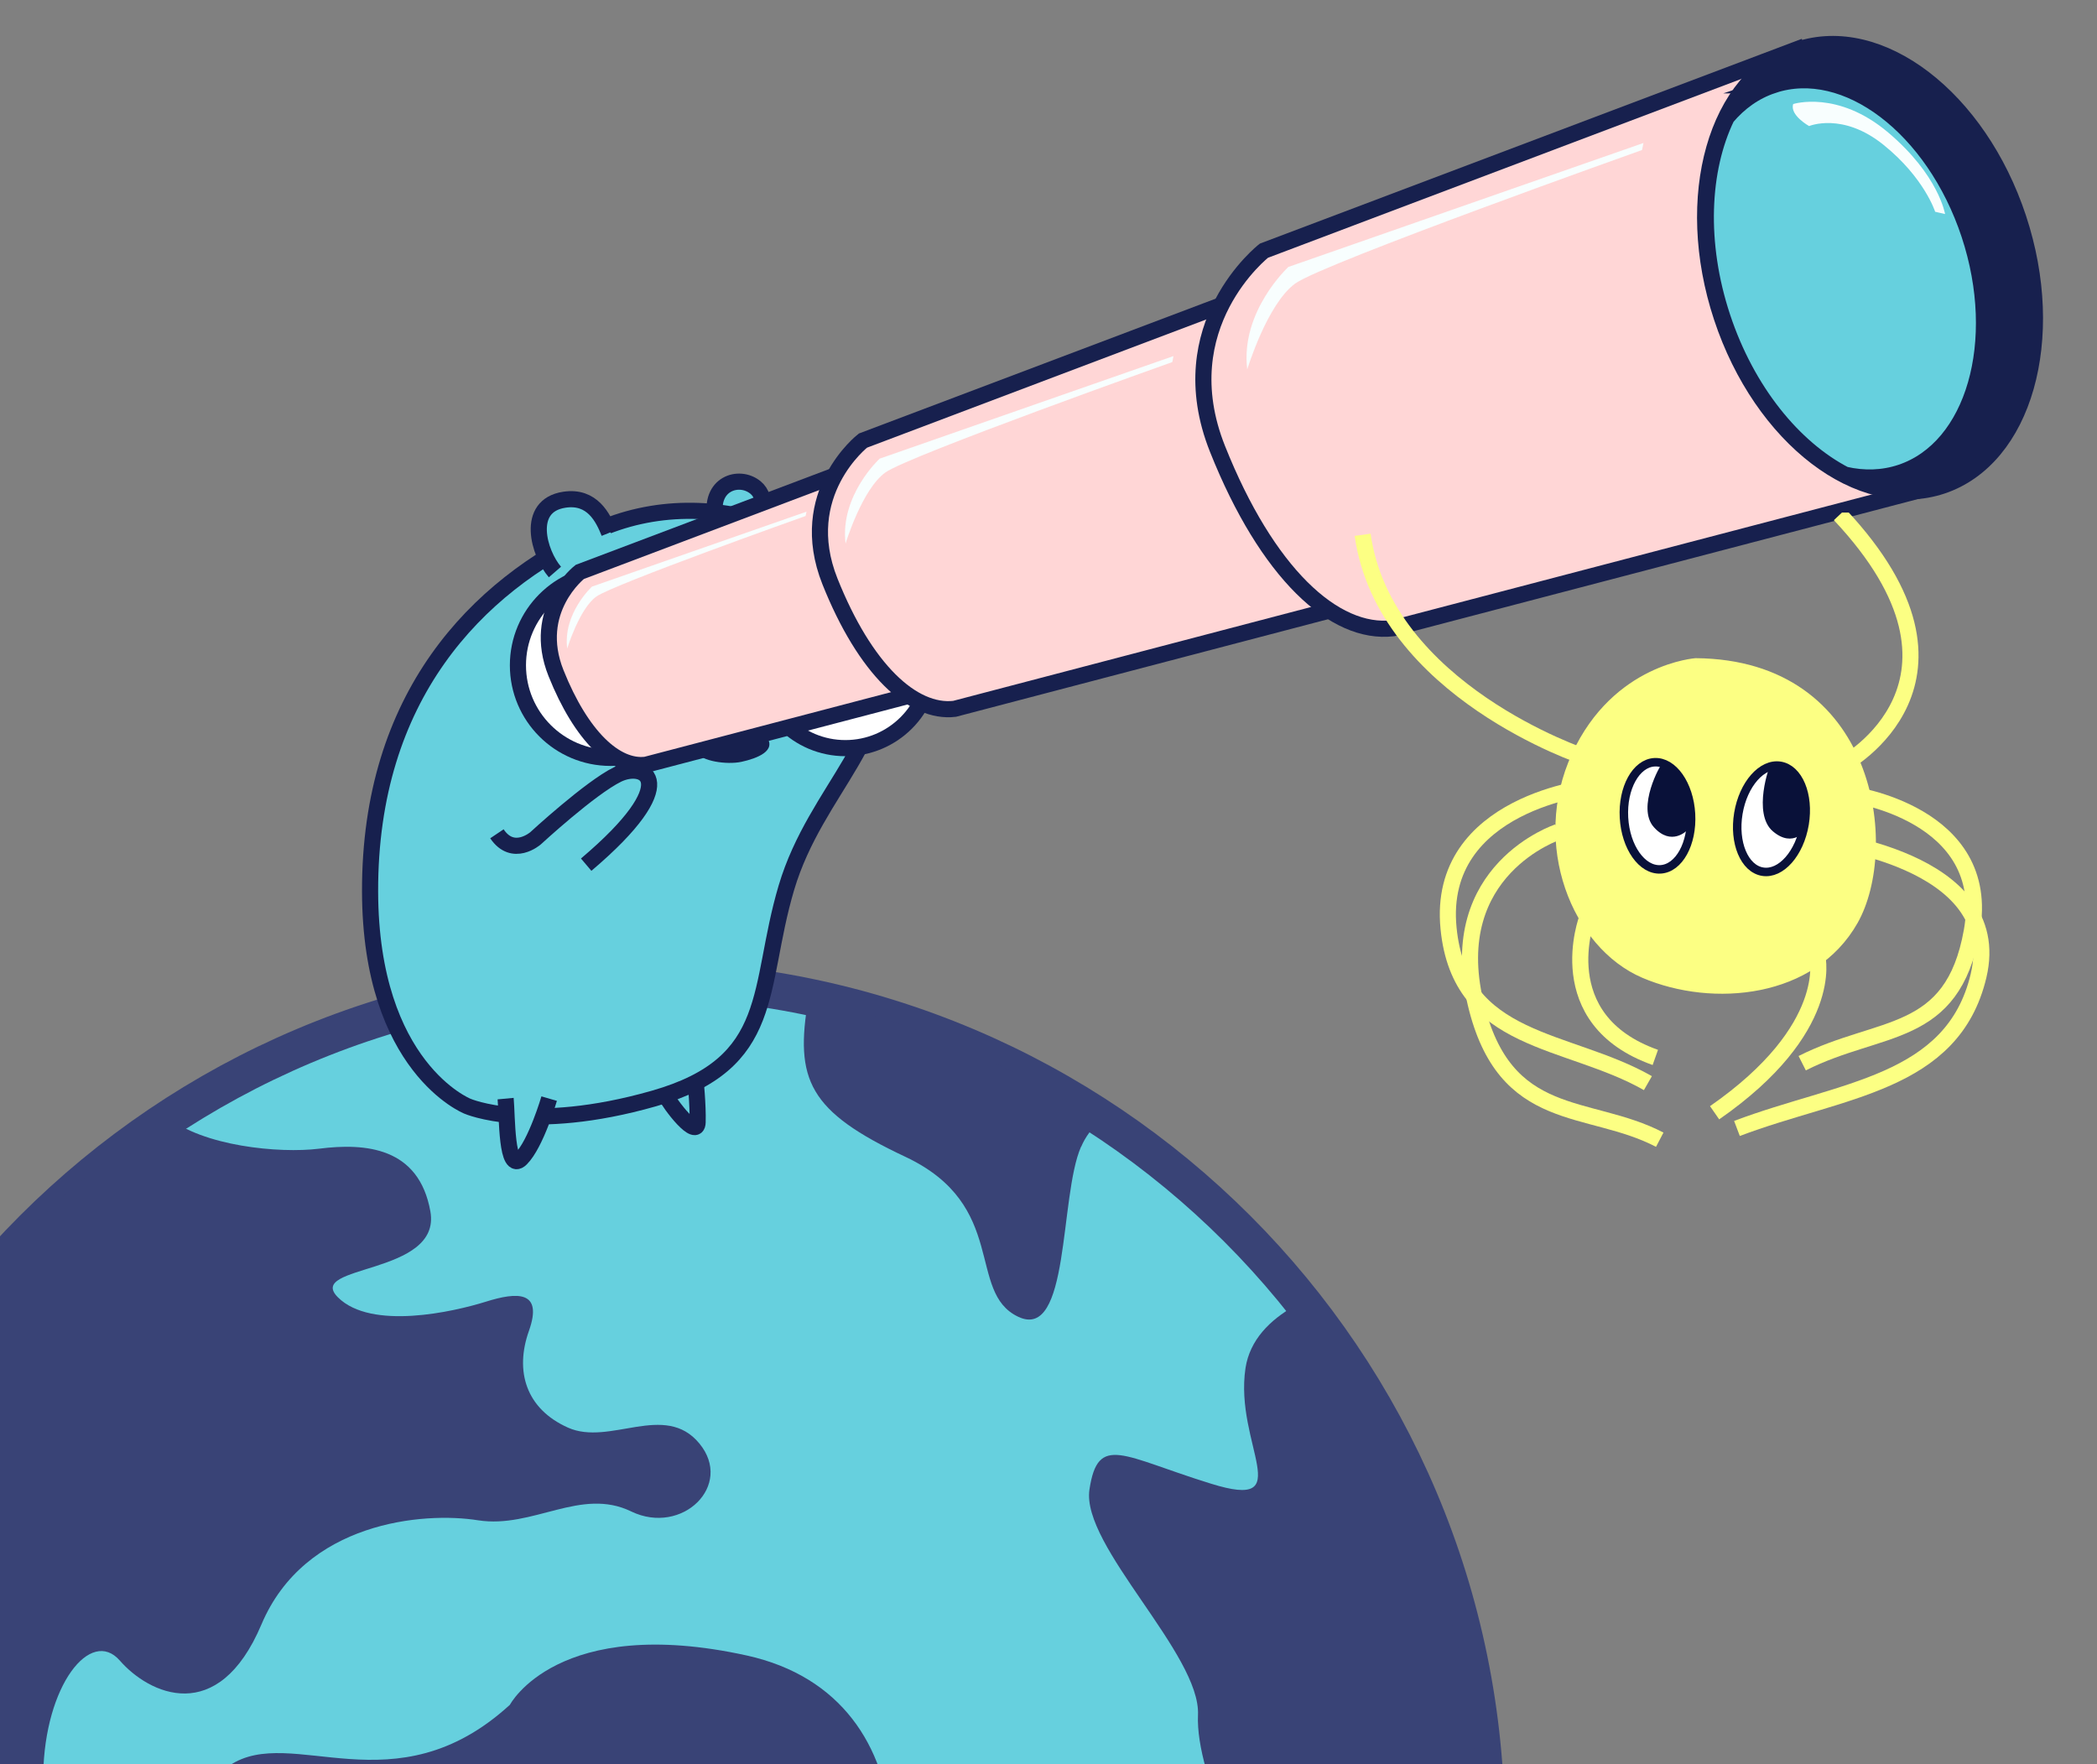
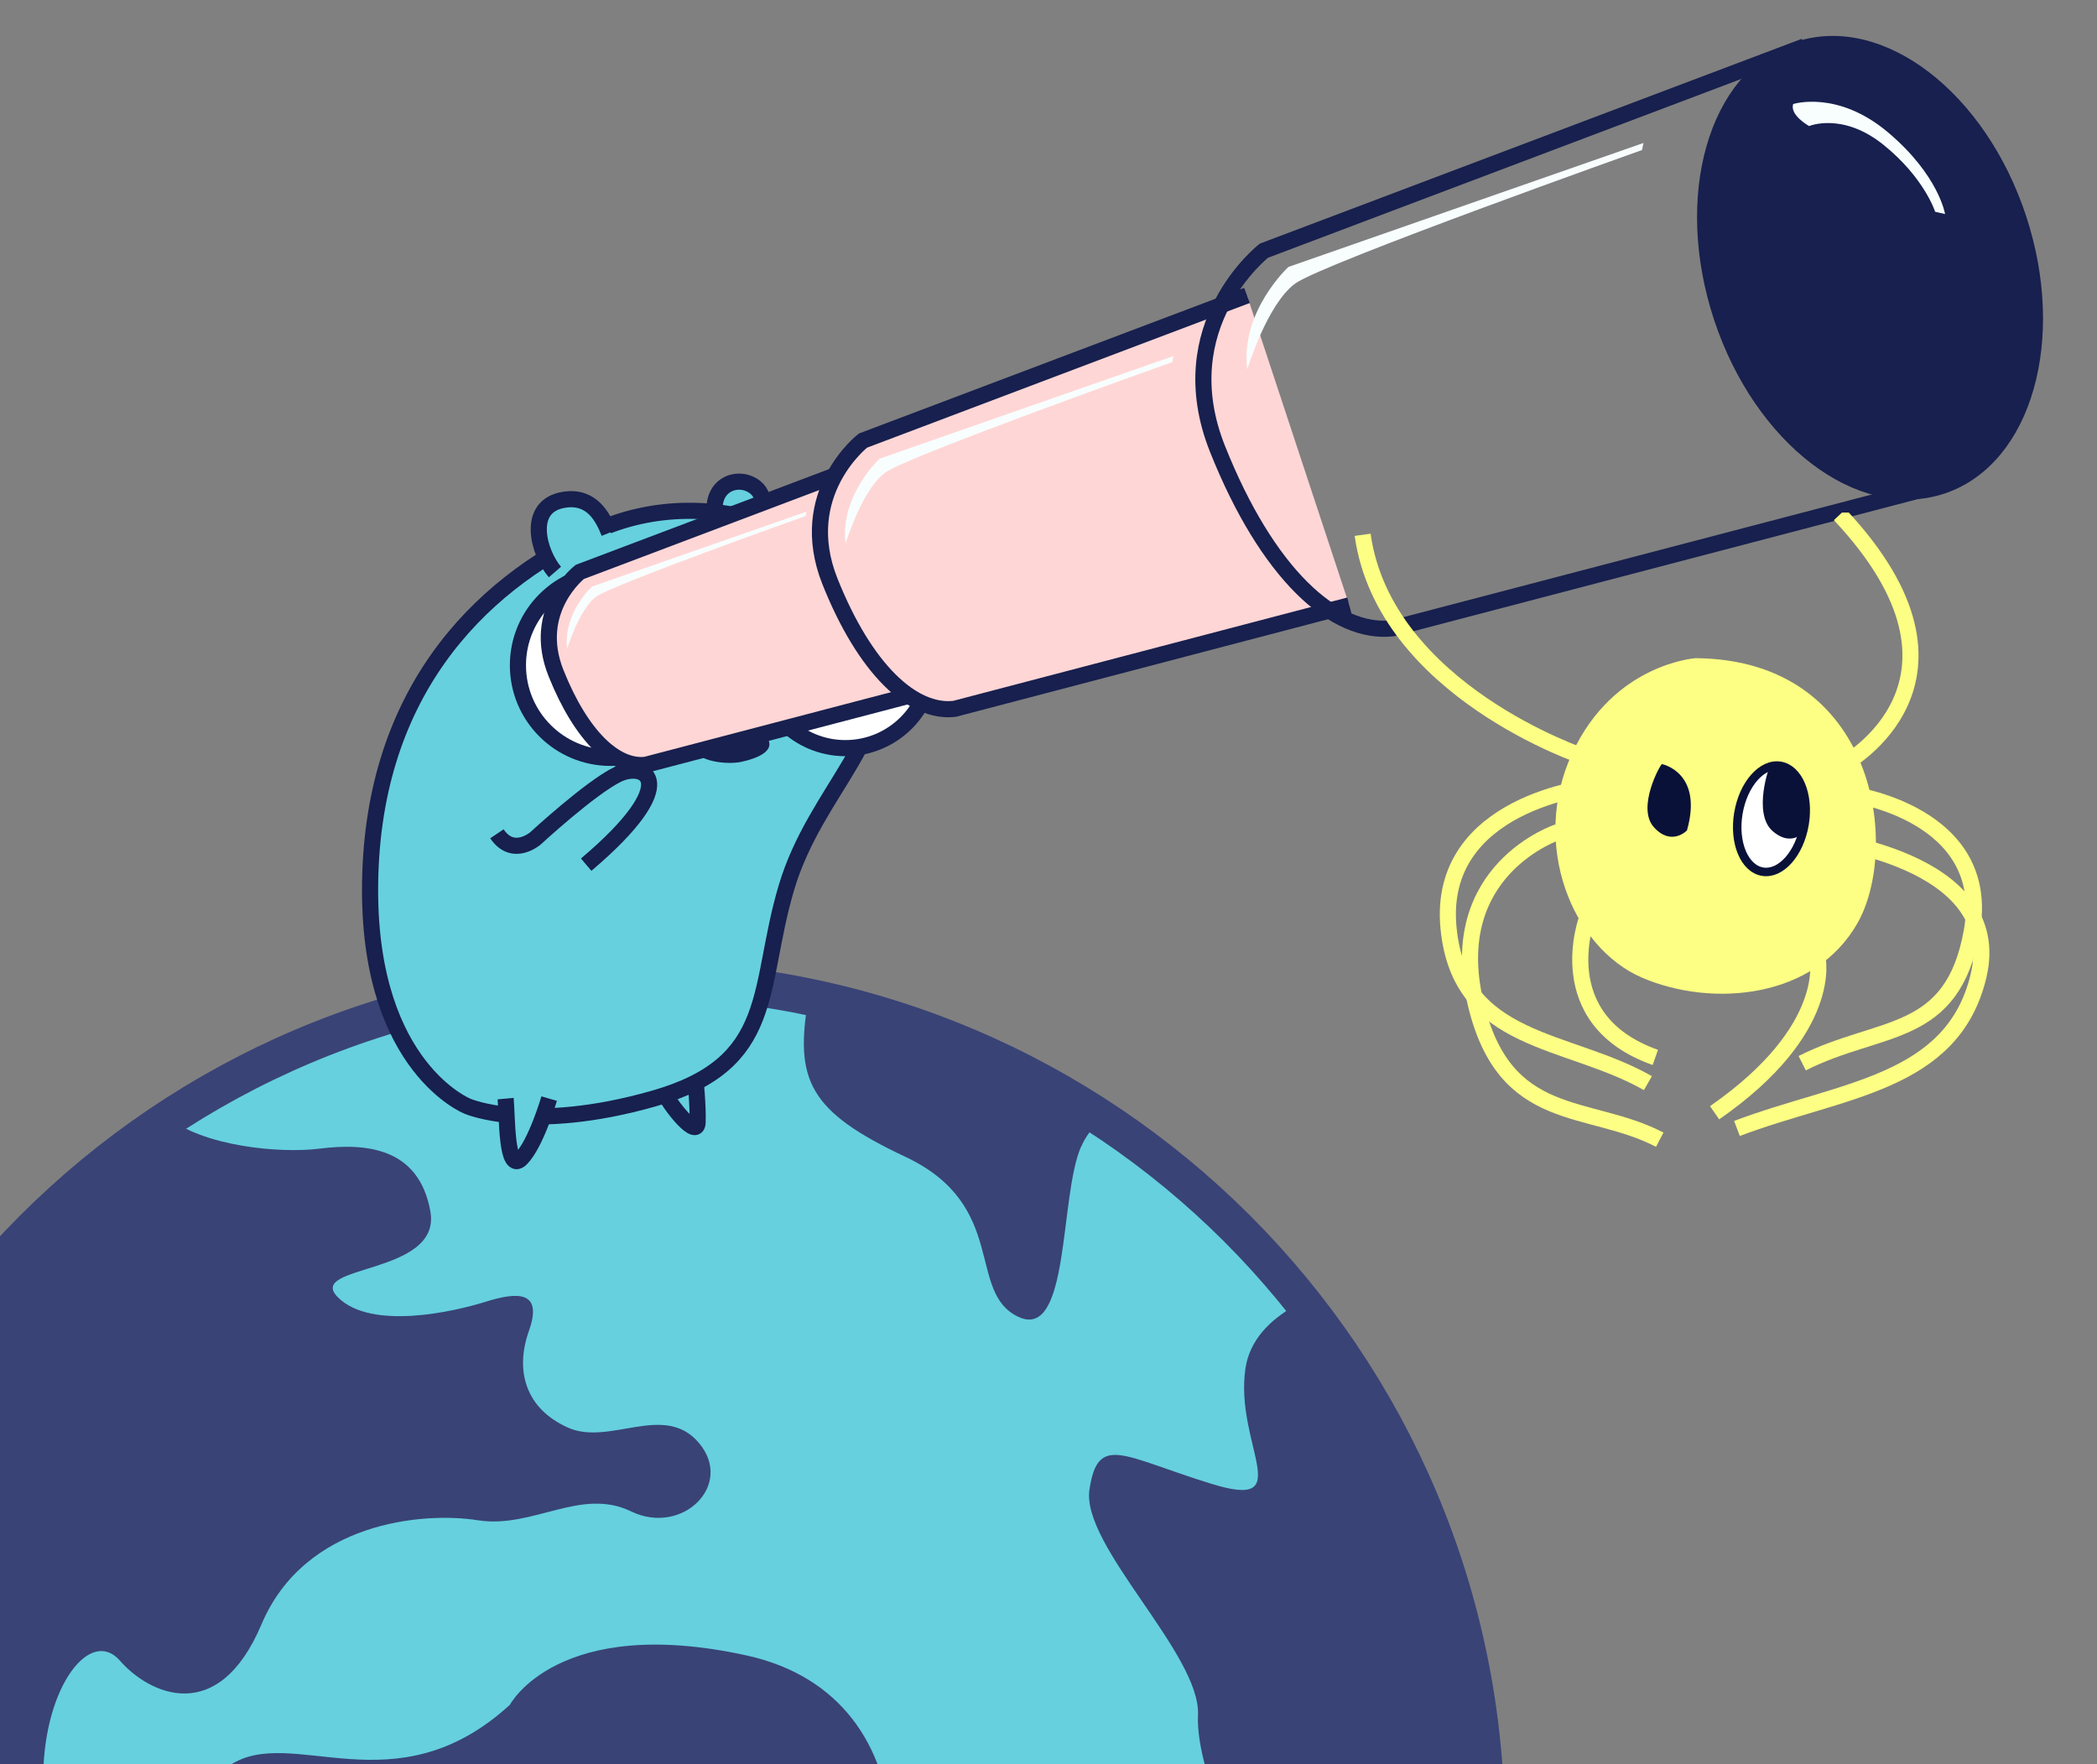
<svg xmlns="http://www.w3.org/2000/svg" width="126" height="106" viewBox="0 0 126 106" fill="none">
  <rect x="0" y="0" width="126" height="106" fill="#808080" stroke="none" />
  <path d="M38.158 161.149C9.905 161.149 -12.999 138.245 -12.999 109.991C-12.999 81.738 9.905 58.834 38.158 58.834C66.412 58.834 89.316 81.738 89.316 109.991C89.316 138.245 66.412 161.149 38.158 161.149Z" fill="#66D0DE" stroke="#394376" stroke-width="2.208" stroke-miterlimit="10" />
  <path d="M78.591 117.82C75.207 113.731 71.823 106.699 71.982 103.051C72.158 99.403 64.95 92.882 65.461 89.498C65.972 86.115 67.453 87.507 72.757 89.146C78.062 90.802 74.15 86.802 74.837 82.202C75.101 80.493 76.317 79.312 77.762 78.483C84.442 87.084 88.766 97.717 88.766 109.419C88.766 115.94 87.43 122.386 85.192 128.114C81.826 126.228 81.164 120.921 78.591 117.802V117.82Z" fill="#394376" />
  <path d="M64.95 68.914C63.646 71.91 64.298 80.598 61.178 79.118C58.059 77.637 60.614 72.438 54.411 69.513C48.595 66.781 47.731 64.895 48.577 59.996C54.904 61.371 60.791 63.926 65.99 67.433C65.584 67.839 65.214 68.314 64.967 68.896L64.95 68.914Z" fill="#394376" />
  <path d="M10.034 67.098C12.167 68.861 16.767 69.319 19.181 69.019C21.965 68.667 25.173 68.931 25.86 72.791C26.548 76.65 18.3 75.963 20.309 77.955C22.318 79.946 27.253 78.818 29.174 78.219C31.077 77.62 32.645 77.532 31.782 79.964C30.918 82.396 31.606 84.652 34.126 85.779C36.646 86.907 39.942 84.211 42.021 86.731C44.101 89.251 40.981 92.283 37.933 90.82C34.901 89.34 32.029 91.86 28.733 91.349C25.437 90.82 18.317 91.437 15.709 97.605C13.101 103.773 8.942 101.782 7.197 99.773C5.452 97.781 2.685 101.253 2.597 106.628C2.509 112.021 -4.787 111.757 -8.999 114.154C-10.286 114.894 -11.572 114.823 -12.771 114.383C-12.912 112.797 -13 111.193 -13 109.572C-13 91.807 -3.818 76.175 10.034 67.098Z" fill="#394376" />
  <path d="M13.789 106.082C17.525 103.562 23.694 108.779 30.637 102.434C30.637 102.434 33.51 96.971 44.877 99.473C56.262 101.993 55.293 116.233 48.878 124.058C42.445 131.883 41.934 128.235 41.934 140.73C41.934 148.15 43.132 156.604 41.827 160.27C40.47 160.376 39.096 160.446 37.703 160.446C37.016 160.446 36.329 160.428 35.642 160.393C35.254 160.111 34.885 159.658 34.462 159.306C23.517 150.353 9.718 128.817 7.709 119.97C5.717 111.105 10.053 108.585 13.789 106.082Z" fill="#394376" />
-   <path d="M41.781 64.787C41.781 64.787 41.95 66.408 41.916 67.437C41.882 68.466 40.295 66.441 39.891 65.647" fill="#66D0DE" />
  <path d="M41.781 64.787C41.781 64.787 41.95 66.408 41.916 67.437C41.882 68.466 40.295 66.441 39.891 65.647" stroke="#17204E" stroke-width="0.97" stroke-miterlimit="10" />
  <path d="M45.39 29.288C46.189 29.935 45.723 31.177 45.39 31.717C44.724 32.189 43.312 32.729 42.993 31.11C42.593 29.085 44.391 28.478 45.39 29.288Z" fill="#66D0DE" stroke="#17204E" stroke-width="0.969" />
  <path d="M28.087 66.468C28.087 66.468 22.262 64.154 22.236 53.568C22.209 41.818 28.625 35.253 35.714 31.937C42.804 28.621 51.823 32.334 52.886 38.3C53.949 44.266 49.039 47.313 47.249 53.346C45.46 59.379 46.718 63.885 39.293 66.004C31.867 68.123 28.087 66.468 28.087 66.468Z" fill="#66D0DE" stroke="#17204E" stroke-width="0.969" stroke-miterlimit="10" />
  <path d="M50.794 44.952C47.938 44.952 45.622 42.636 45.622 39.78C45.622 36.923 47.938 34.608 50.794 34.608C53.651 34.608 55.967 36.923 55.967 39.78C55.967 42.636 53.651 44.952 50.794 44.952Z" fill="white" stroke="#17204E" stroke-width="0.969" stroke-miterlimit="10" stroke-linecap="round" />
  <path d="M36.683 45.537C33.611 45.537 31.12 43.047 31.12 39.975C31.12 36.903 33.611 34.413 36.683 34.413C39.755 34.413 42.245 36.903 42.245 39.975C42.245 43.047 39.755 45.537 36.683 45.537Z" fill="white" stroke="#17204E" stroke-width="0.969" stroke-miterlimit="10" stroke-linecap="round" />
  <path d="M49.57 40.856C48.983 40.856 48.507 40.38 48.507 39.793C48.507 39.206 48.983 38.73 49.57 38.73C50.157 38.73 50.633 39.206 50.633 39.793C50.633 40.38 50.157 40.856 49.57 40.856Z" fill="#17204E" />
  <path d="M34.954 41.185C34.367 41.185 33.892 40.71 33.892 40.123C33.892 39.536 34.367 39.06 34.954 39.06C35.541 39.06 36.017 39.536 36.017 40.123C36.017 40.71 35.541 41.185 34.954 41.185Z" fill="#17204E" />
  <path d="M44.149 43.412C44.149 43.412 45.319 43.351 46.026 44.232C46.732 45.114 45.454 45.578 44.559 45.773C43.665 45.968 42.098 45.725 41.876 45.201C41.654 44.676 42.474 43.311 44.149 43.412Z" fill="#17204E" />
  <path d="M32.997 66.011C32.997 66.011 32.204 68.728 31.309 69.623C30.415 70.517 30.482 67.101 30.381 66.011" fill="#66D0DE" />
  <path d="M32.997 66.011C32.997 66.011 32.204 68.728 31.309 69.623C30.415 70.517 30.482 67.101 30.381 66.011" stroke="#17204E" stroke-width="0.969" stroke-miterlimit="10" />
  <path d="M34.961 30.124C35.811 30.346 36.53 31.6 36.783 32.2C35.973 32.754 33.768 34.078 33.525 34.189C33.221 34.327 32.439 32.719 32.439 31.474C32.439 30.229 33.899 29.848 34.961 30.124Z" fill="#66D0DE" />
  <path d="M36.602 32.017C36.24 31.112 35.591 29.771 33.911 30.026C31.534 30.388 32.379 33.257 33.344 34.37" stroke="#17204E" stroke-width="0.969" />
  <path d="M51.437 28.091L34.834 34.366C34.834 34.366 31.891 36.657 33.41 40.45C34.929 44.248 36.99 46.165 38.8 45.953L55.864 41.479" fill="#FFD6D6" />
  <path d="M51.437 28.091L34.834 34.366C34.834 34.366 31.891 36.657 33.41 40.45C34.929 44.248 36.99 46.165 38.8 45.953L55.864 41.479" stroke="#17204E" stroke-width="0.969" stroke-miterlimit="10" />
  <path d="M74.927 17.751L51.85 26.474C51.85 26.474 47.762 29.652 49.87 34.938C51.978 40.217 54.839 42.884 57.355 42.591L81.076 36.37" fill="#FFD6D6" />
  <path d="M74.927 17.751L51.85 26.474C51.85 26.474 47.762 29.652 49.87 34.938C51.978 40.217 54.839 42.884 57.355 42.591L81.076 36.37" stroke="#17204E" stroke-width="0.969" stroke-miterlimit="10" />
-   <path d="M108.431 2.787L75.944 15.063C75.944 15.063 70.188 19.544 73.157 26.979C76.12 34.413 80.16 38.171 83.699 37.748L117.102 28.998" fill="#FFD6D6" />
  <path d="M108.431 2.787L75.944 15.063C75.944 15.063 70.188 19.544 73.157 26.979C76.12 34.413 80.16 38.171 83.699 37.748L117.102 28.998" stroke="#17204E" stroke-width="0.969" stroke-miterlimit="10" />
  <path d="M116.696 29.192C121.617 27.545 123.666 20.343 121.272 13.105C118.879 5.867 112.95 1.335 108.03 2.981C103.109 4.628 101.06 11.831 103.453 19.068C105.847 26.306 111.776 30.839 116.696 29.192Z" fill="#17204E" stroke="#17204E" stroke-width="0.969" stroke-miterlimit="10" />
-   <path d="M106.519 5.126C110.919 3.653 116.207 7.67 118.329 14.095C120.451 20.52 118.607 26.924 114.214 28.391C113.129 28.752 111.983 28.779 110.851 28.52C107.766 26.917 104.967 23.5 103.495 19.06C102.024 14.62 102.234 10.187 103.753 7.05C104.506 6.156 105.434 5.488 106.526 5.126H106.519Z" fill="#66D0DE" stroke="#17204E" stroke-width="0.969" stroke-miterlimit="10" />
  <path d="M107.746 6.251C107.746 6.251 110.417 5.392 113.455 7.963C116.499 10.535 116.871 12.861 116.871 12.861L116.275 12.724C116.275 12.724 115.631 10.685 113.177 8.707C110.722 6.722 108.702 7.575 108.702 7.575C108.702 7.575 107.523 6.92 107.746 6.251Z" fill="#F8FEFE" />
  <path d="M98.75 8.591L77.415 16.039C77.415 16.039 74.514 18.706 74.941 22.198C74.941 22.198 76.141 18.242 77.836 17.028C79.531 15.814 98.662 9.014 98.662 9.014L98.75 8.591Z" fill="#F8FEFE" />
  <path d="M70.514 21.393L52.854 27.559C52.854 27.559 50.454 29.769 50.807 32.66C50.807 32.66 51.796 29.387 53.206 28.384C54.61 27.381 70.44 21.755 70.44 21.755L70.508 21.4L70.514 21.393Z" fill="#F8FEFE" />
  <path d="M48.46 30.744L35.572 35.245C35.572 35.245 33.817 36.855 34.081 38.969C34.081 38.969 34.806 36.582 35.83 35.846C36.854 35.109 48.406 31.003 48.406 31.003L48.46 30.744Z" fill="#F8FEFE" />
  <path d="M35.221 51.954C41.126 46.954 38.766 45.727 37.112 46.531C35.465 47.336 32.177 50.371 32.177 50.371C32.177 50.371 30.828 51.544 29.858 50.099" fill="#66D0DE" />
  <path d="M35.221 51.954C41.126 46.954 38.766 45.727 37.112 46.531C35.465 47.336 32.177 50.371 32.177 50.371C32.177 50.371 30.828 51.544 29.858 50.099" stroke="#17204E" stroke-width="0.969" stroke-miterlimit="10" />
  <g clip-path="url(#clip0_1_540)">
    <path d="M109.199 57.511C109.199 57.511 110.284 61.815 103.023 66.861" stroke="#FCFF83" stroke-width="0.967" stroke-miterlimit="10" />
    <path d="M95.739 47.271C95.739 47.271 86.285 48.185 87.038 55.782C87.727 62.756 94.195 62.328 99.016 65.081" stroke="#FCFF83" stroke-width="0.967" stroke-miterlimit="10" />
    <path d="M111.155 47.716C111.155 47.716 119.753 48.836 118.477 55.95C117.313 62.487 112.998 61.503 108.287 63.883" stroke="#FCFF83" stroke-width="0.967" stroke-miterlimit="10" />
    <path d="M109.166 50.388C109.166 50.388 120.572 51.536 118.881 58.637C117.328 65.161 110.647 65.429 104.366 67.804" stroke="#FCFF83" stroke-width="0.967" stroke-miterlimit="10" />
    <path d="M95.232 45.49C95.232 45.49 83.19 41.507 81.875 32.133" stroke="#FCFF83" stroke-width="0.967" stroke-miterlimit="10" />
    <path d="M110.778 45.912C110.778 45.912 119.965 40.961 110.543 30.923" stroke="#FCFF83" stroke-width="0.967" stroke-miterlimit="10" />
    <path d="M101.888 39.79L101.891 39.79C107.222 39.834 110.212 42.612 111.57 45.929C112.939 49.273 112.645 53.153 111.397 55.348L111.397 55.348C110.155 57.534 108.053 58.774 105.727 59.245C103.398 59.718 100.86 59.416 98.782 58.53C94.683 56.782 92.23 50.712 94.673 45.394C95.892 42.739 97.704 41.34 99.209 40.603C99.962 40.234 100.639 40.03 101.126 39.919C101.369 39.863 101.565 39.831 101.699 39.812C101.765 39.803 101.817 39.797 101.85 39.794C101.867 39.792 101.88 39.791 101.888 39.79Z" fill="#FCFF83" stroke="#FCFF83" stroke-width="0.486" />
    <path d="M93.608 49.992C93.608 49.992 86.754 52.239 88.663 60.281C90.413 67.66 95.447 66.245 99.727 68.48" stroke="#FCFF83" stroke-width="0.967" stroke-miterlimit="10" />
    <path d="M95.364 55.156C95.364 55.156 93.031 61.258 99.461 63.536" stroke="#FCFF83" stroke-width="0.967" stroke-miterlimit="10" />
    <path d="M108.43 49.518C108.722 47.761 108.068 46.193 106.969 46.015C105.87 45.837 104.743 47.117 104.451 48.873C104.159 50.63 104.813 52.198 105.912 52.376C107.011 52.554 108.138 51.274 108.43 49.518Z" fill="white" stroke="#091139" stroke-width="0.51" stroke-miterlimit="10" />
-     <path d="M99.771 52.236C100.883 52.176 101.704 50.686 101.605 48.908C101.505 47.131 100.524 45.739 99.412 45.8C98.3 45.86 97.479 47.35 97.578 49.127C97.677 50.904 98.659 52.296 99.771 52.236Z" fill="white" stroke="#091139" stroke-width="0.51" stroke-miterlimit="10" />
    <path d="M101.362 49.898C101.362 49.898 100.424 50.875 99.371 49.698C98.319 48.522 99.777 45.899 99.86 45.912C99.942 45.924 102.339 46.463 101.362 49.898Z" fill="#091139" />
    <path d="M108.541 49.83C108.541 49.83 107.759 51.001 106.524 49.949C105.282 48.896 106.319 45.935 106.402 45.935C106.485 45.935 108.963 46.106 108.541 49.83Z" fill="#091139" />
  </g>
  <defs>
    <clipPath id="clip0_1_540">
      <rect width="38.517" height="38.313" fill="white" transform="translate(81.207 30.797)" />
    </clipPath>
  </defs>
</svg>